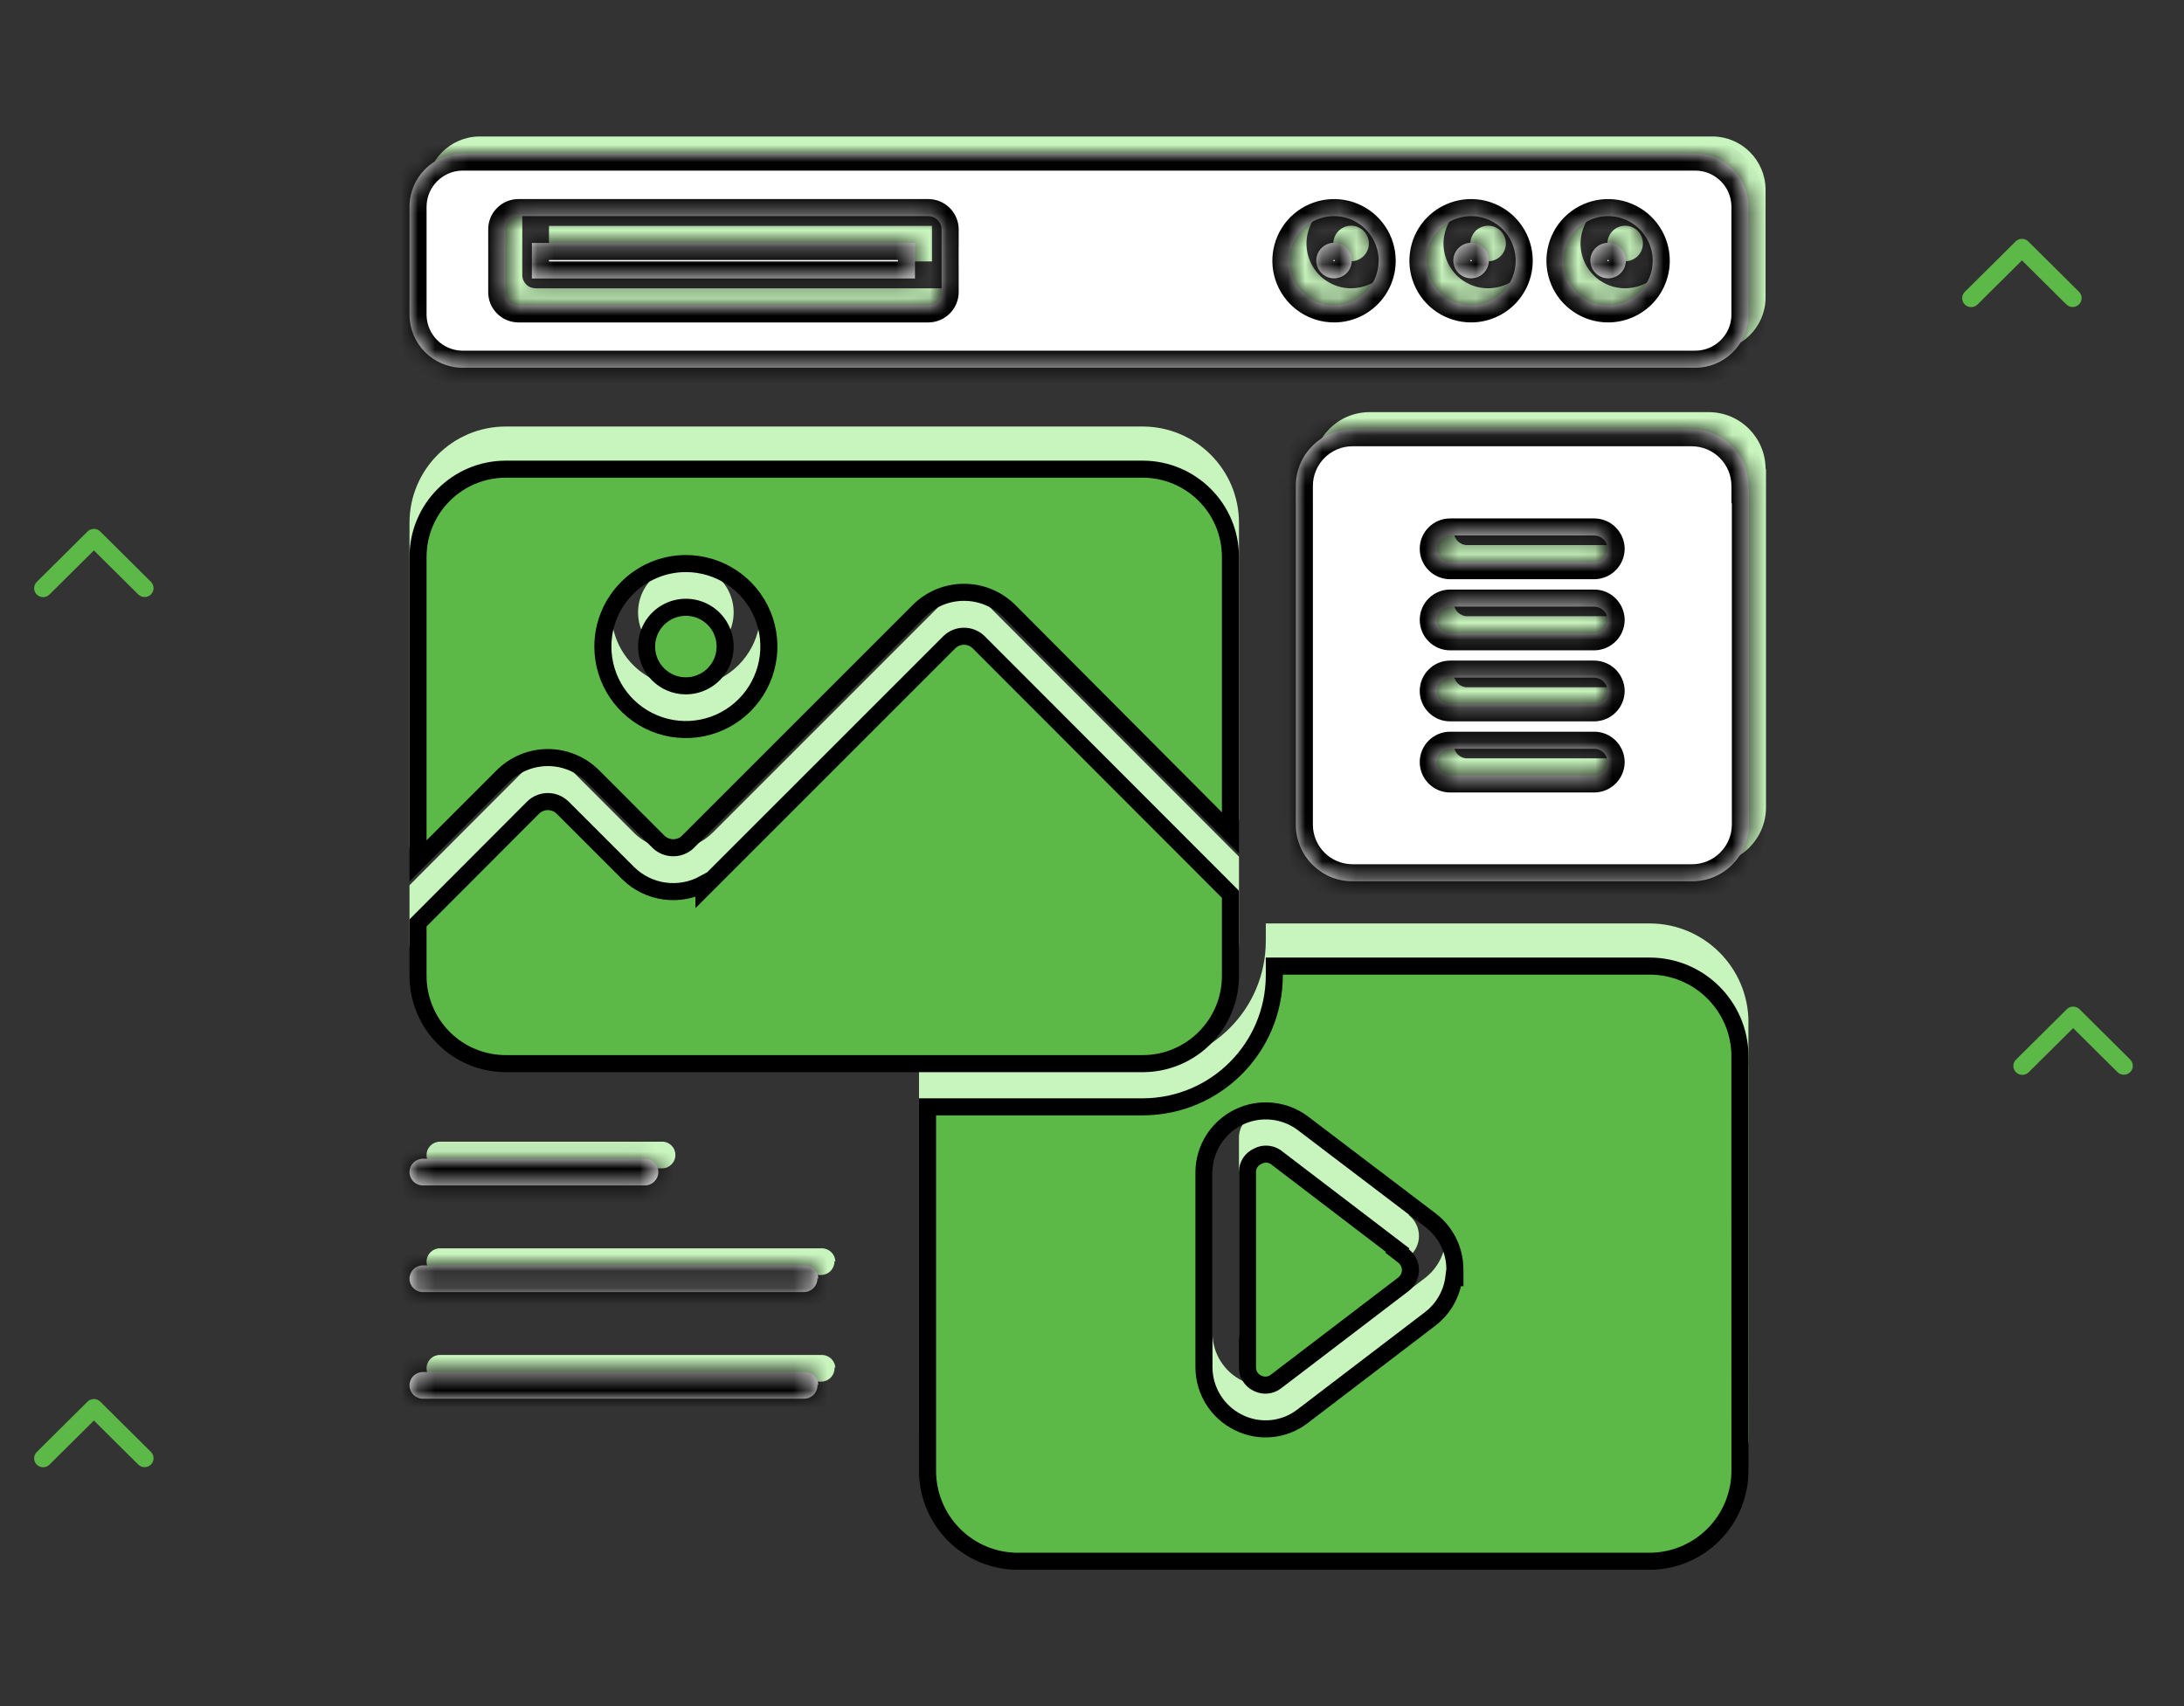
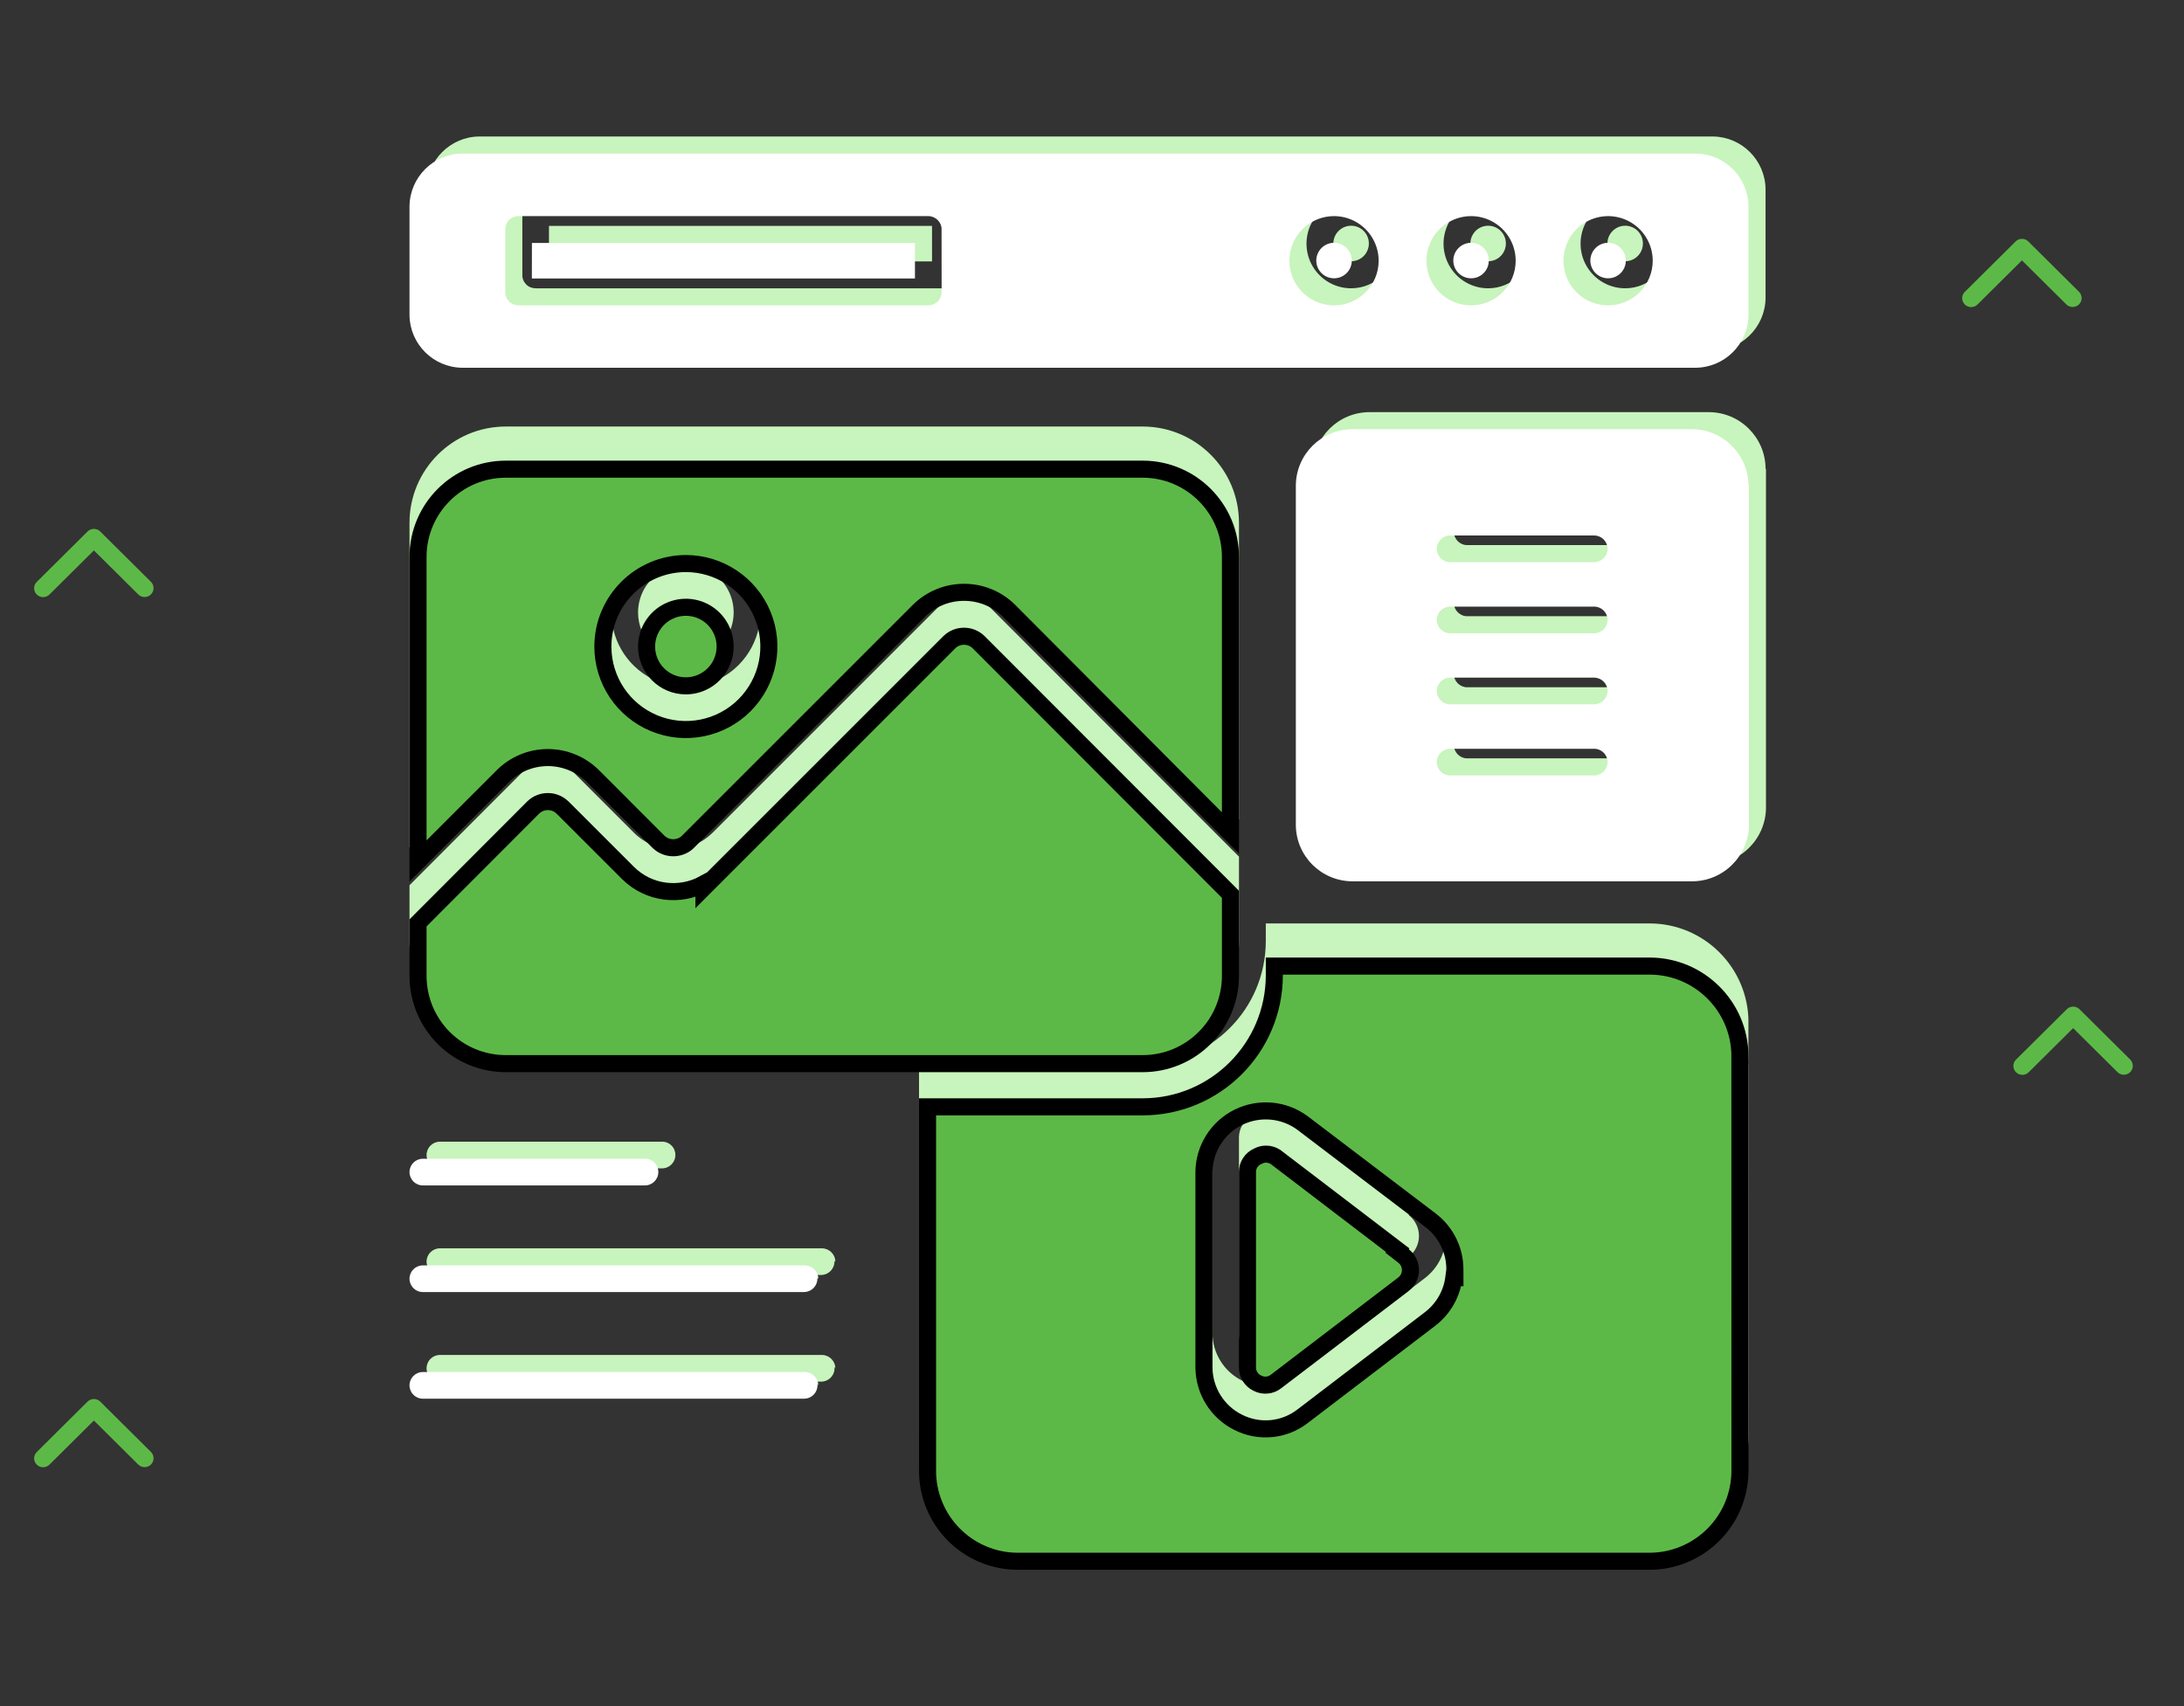
<svg xmlns="http://www.w3.org/2000/svg" width="128" height="100" viewBox="0 0 128 100" fill="none">
  <rect x="0" y="0" width="128" height="100" fill="#333333" stroke="none" />
  <path d="M2.154 85.847C2.253 85.945 2.387 86 2.526 86C2.666 86 2.8 85.945 2.898 85.847L5.503 83.261L8.108 85.847C8.207 85.942 8.34 85.995 8.478 85.994C8.616 85.993 8.748 85.938 8.846 85.841C8.943 85.744 8.999 85.613 9 85.476C9.001 85.339 8.948 85.207 8.852 85.108L5.875 82.153C5.777 82.055 5.643 82 5.503 82C5.364 82 5.23 82.055 5.131 82.153L2.154 85.108C2.055 85.206 2 85.339 2 85.478C2 85.616 2.055 85.749 2.154 85.847Z" fill="#5DB947" />
  <path d="M115.154 17.847C115.253 17.945 115.387 18 115.526 18C115.666 18 115.8 17.945 115.898 17.847L118.503 15.261L121.108 17.847C121.207 17.942 121.34 17.995 121.478 17.994C121.616 17.992 121.748 17.938 121.846 17.841C121.943 17.744 121.999 17.613 122 17.476C122.001 17.339 121.948 17.207 121.852 17.108L118.875 14.153C118.777 14.055 118.643 14 118.503 14C118.364 14 118.23 14.055 118.131 14.153L115.154 17.108C115.055 17.206 115 17.339 115 17.478C115 17.616 115.055 17.749 115.154 17.847Z" fill="#5DB947" />
  <path d="M118.154 62.847C118.253 62.945 118.387 63 118.526 63C118.666 63 118.8 62.945 118.898 62.847L121.503 60.261L124.108 62.847C124.207 62.942 124.34 62.995 124.478 62.994C124.616 62.992 124.748 62.938 124.846 62.841C124.943 62.744 124.999 62.613 125 62.476C125.001 62.339 124.948 62.207 124.852 62.108L121.875 59.153C121.777 59.055 121.643 59 121.503 59C121.364 59 121.23 59.055 121.131 59.153L118.154 62.108C118.055 62.206 118 62.339 118 62.478C118 62.616 118.055 62.749 118.154 62.847Z" fill="#5DB947" />
  <path d="M2.154 34.847C2.253 34.945 2.387 35 2.526 35C2.666 35 2.8 34.945 2.898 34.847L5.503 32.261L8.108 34.847C8.207 34.942 8.34 34.995 8.478 34.994C8.616 34.992 8.748 34.938 8.846 34.841C8.943 34.744 8.999 34.613 9 34.476C9.001 34.339 8.948 34.207 8.852 34.108L5.875 31.153C5.777 31.055 5.643 31 5.503 31C5.364 31 5.23 31.055 5.131 31.153L2.154 34.108C2.055 34.206 2 34.339 2 34.478C2 34.616 2.055 34.749 2.154 34.847Z" fill="#5DB947" />
  <path d="M103.501 27.48V47.355C103.481 49.191 101.981 50.668 100.145 50.656H80.27C78.434 50.656 76.946 49.168 76.946 47.336V27.481C76.946 25.645 78.434 24.157 80.27 24.157H100.145C101.981 24.157 103.473 25.645 103.477 27.481L103.501 27.48ZM95.219 43.668C95.212 43.239 94.868 42.891 94.438 42.887H85.989C85.559 42.887 85.208 43.239 85.208 43.668C85.208 44.098 85.559 44.45 85.989 44.45H94.446C94.872 44.438 95.212 44.094 95.219 43.668ZM95.219 39.5C95.212 39.071 94.868 38.727 94.438 38.719H85.989C85.559 38.719 85.208 39.071 85.208 39.5C85.208 39.934 85.559 40.282 85.989 40.282H94.446C94.872 40.27 95.212 39.926 95.219 39.5ZM95.219 35.336C95.212 34.907 94.868 34.559 94.438 34.555H85.989C85.559 34.555 85.208 34.903 85.208 35.336C85.208 35.766 85.559 36.118 85.989 36.118H94.446C94.872 36.106 95.212 35.762 95.219 35.336ZM95.219 31.168C95.212 30.739 94.868 30.391 94.438 30.387H85.989C85.559 30.387 85.208 30.739 85.208 31.168C85.208 31.598 85.559 31.95 85.989 31.95H94.446C94.872 31.938 95.212 31.594 95.219 31.168ZM39.583 67.699C39.586 67.492 39.504 67.289 39.356 67.145C39.211 66.996 39.008 66.914 38.801 66.918H25.781C25.348 66.918 25 67.27 25 67.699C25 68.129 25.348 68.481 25.781 68.481H38.801C39.231 68.481 39.583 68.129 39.583 67.699ZM48.958 73.949C48.954 73.52 48.606 73.172 48.176 73.168H25.781C25.348 73.168 25 73.52 25 73.949C25 74.379 25.348 74.731 25.781 74.731H48.125C48.336 74.727 48.539 74.641 48.688 74.485C48.836 74.328 48.914 74.121 48.907 73.906L48.958 73.949ZM48.958 80.199C48.954 79.77 48.606 79.422 48.176 79.418H25.781C25.348 79.418 25 79.77 25 80.199C25 80.629 25.348 80.981 25.781 80.981H48.125C48.348 80.981 48.559 80.887 48.707 80.723C48.856 80.559 48.93 80.336 48.907 80.117L48.958 80.199ZM79.188 13.23C78.766 13.23 78.387 13.484 78.223 13.875C78.062 14.262 78.152 14.711 78.449 15.008C78.746 15.305 79.195 15.395 79.586 15.234C79.973 15.074 80.227 14.695 80.227 14.273C80.227 13.996 80.117 13.73 79.922 13.535C79.727 13.34 79.461 13.23 79.188 13.23ZM95.249 13.23C94.828 13.23 94.449 13.484 94.285 13.875C94.124 14.262 94.214 14.711 94.511 15.008C94.808 15.305 95.257 15.395 95.648 15.234C96.035 15.074 96.288 14.695 96.288 14.273C96.288 13.996 96.179 13.73 95.984 13.535C95.788 13.34 95.523 13.23 95.249 13.23ZM87.218 13.23C86.796 13.23 86.418 13.484 86.254 13.875C86.093 14.262 86.183 14.711 86.48 15.008C86.777 15.305 87.226 15.395 87.617 15.234C88.003 15.074 88.257 14.695 88.257 14.273C88.257 13.996 88.148 13.73 87.953 13.535C87.757 13.34 87.492 13.23 87.218 13.23ZM103.476 11.074V17.492C103.445 19.191 102.054 20.555 100.351 20.555H28.07C26.391 20.527 25.031 19.172 25 17.492V11.074C25.027 9.391 26.387 8.027 28.07 8H100.406C102.09 8.027 103.449 9.391 103.476 11.074ZM56.183 12.449H56.187C56.187 12.02 55.836 11.668 55.406 11.668H31.394C31.187 11.664 30.984 11.746 30.839 11.895C30.691 12.039 30.609 12.242 30.613 12.449V16.117C30.609 16.324 30.691 16.523 30.839 16.672C30.984 16.82 31.187 16.898 31.394 16.898H55.406C55.836 16.898 56.187 16.547 56.187 16.117L56.183 12.449ZM81.8 14.281C81.8 13.226 81.163 12.273 80.187 11.867C79.21 11.461 78.085 11.687 77.335 12.434C76.589 13.18 76.367 14.305 76.769 15.281C77.175 16.262 78.128 16.898 79.187 16.898C80.628 16.898 81.8 15.726 81.8 14.281ZM89.831 14.281C89.831 13.226 89.195 12.273 88.218 11.867C87.242 11.461 86.117 11.687 85.367 12.434C84.62 13.18 84.398 14.305 84.8 15.281C85.206 16.262 86.159 16.898 87.218 16.898C87.909 16.898 88.574 16.621 89.066 16.133C89.554 15.641 89.831 14.977 89.831 14.281ZM97.863 14.281C97.863 13.226 97.226 12.273 96.249 11.867C95.273 11.461 94.148 11.687 93.398 12.434C92.652 13.18 92.429 14.305 92.831 15.281C93.237 16.262 94.191 16.898 95.249 16.898C95.941 16.898 96.605 16.621 97.097 16.133C97.585 15.641 97.863 14.977 97.863 14.281ZM32.171 15.324H54.624V13.242H32.175L32.171 15.324Z" fill="#C8F4BD" />
  <path d="M37.395 35.898C37.395 34.765 38.078 33.742 39.125 33.308C40.172 32.874 41.375 33.113 42.18 33.913C42.98 34.718 43.219 35.921 42.785 36.968C42.352 38.015 41.328 38.699 40.195 38.699C38.648 38.699 37.395 37.445 37.395 35.898ZM57.696 35.273C57.024 34.632 55.973 34.632 55.301 35.273L41.758 48.816V48.812C40.485 50.077 38.43 50.077 37.156 48.812L33.301 44.956V44.96C32.633 44.324 31.582 44.324 30.914 44.96L24 51.886V55.167C23.992 56.671 24.582 58.112 25.641 59.179C26.699 60.245 28.141 60.843 29.645 60.843H66.989C68.489 60.839 69.922 60.237 70.977 59.171C72.035 58.109 72.621 56.667 72.614 55.167V50.21L57.696 35.273ZM24 49.668V30.637C24.004 27.523 26.532 25 29.645 25H66.989C70.094 25.012 72.61 27.531 72.614 30.637V48.032L58.802 34.169C57.529 32.899 55.47 32.899 54.197 34.169L40.654 47.712H40.657C39.986 48.348 38.931 48.348 38.259 47.712L34.404 43.856H34.407C33.798 43.247 32.97 42.903 32.111 42.903C31.247 42.903 30.419 43.247 29.814 43.856L24 49.668ZM35.833 35.898C35.833 37.663 36.895 39.253 38.528 39.929C40.157 40.605 42.036 40.23 43.282 38.984C44.532 37.734 44.907 35.859 44.231 34.226C43.555 32.597 41.961 31.53 40.196 31.53C37.789 31.538 35.836 33.487 35.833 35.898ZM102.471 59.886L102.475 84.156C102.487 85.703 101.882 87.191 100.792 88.289C99.702 89.39 98.222 90.008 96.675 90.011H59.644C58.101 90.008 56.62 89.386 55.534 88.285C54.452 87.187 53.847 85.703 53.862 84.156V62.375H66.987C70.96 62.363 74.179 59.145 74.186 55.168V54.125H96.674C99.87 54.125 102.464 56.711 102.475 59.906L102.471 59.886ZM84.764 72.386H84.768C84.764 71.421 84.311 70.515 83.55 69.929L76.05 64.23C75.108 63.531 73.854 63.417 72.803 63.933C71.753 64.452 71.077 65.515 71.061 66.687V78.148C71.069 79.324 71.737 80.394 72.788 80.917C73.843 81.456 75.116 81.335 76.05 80.605L83.518 74.906C84.3 74.304 84.753 73.37 84.737 72.386L84.764 72.386ZM82.597 71.167L75.128 65.468H75.132C74.87 65.261 74.542 65.148 74.206 65.148C73.968 65.144 73.729 65.202 73.518 65.312C72.968 65.55 72.612 66.089 72.612 66.687V78.148C72.608 78.734 72.944 79.269 73.475 79.523C73.999 79.788 74.632 79.73 75.093 79.367L82.561 73.667C82.94 73.374 83.163 72.921 83.163 72.445C83.163 71.964 82.94 71.511 82.561 71.218L82.597 71.167Z" fill="#C8F4BD" />
  <path d="M32.956 47.322L33.035 47.398L36.803 51.165L36.804 51.166C38.013 52.368 39.833 52.58 41.258 51.803V52.023L42.111 51.169L55.65 37.631C56.127 37.179 56.869 37.179 57.346 37.631L72.114 52.417L72.114 57.167L72.114 57.17C72.121 58.538 71.586 59.851 70.623 60.818L70.621 60.819C69.66 61.791 68.354 62.339 66.987 62.343H29.645C28.273 62.343 26.96 61.798 25.995 60.827C25.031 59.855 24.493 58.541 24.5 57.17V57.167V54.093L31.263 47.318C31.738 46.87 32.482 46.871 32.956 47.322ZM40.3 49.358L40.27 49.388C39.791 49.801 39.072 49.789 38.607 49.353L35.611 46.356H35.614L34.761 45.503C34.058 44.8 33.103 44.403 32.111 44.403C31.115 44.403 30.16 44.799 29.46 45.503C29.459 45.503 29.459 45.504 29.459 45.504L24.5 50.461V32.637C24.504 29.8 26.808 27.5 29.645 27.5H66.988C69.818 27.511 72.11 29.808 72.114 32.637V48.821L59.156 35.816L59.155 35.815C57.686 34.351 55.312 34.351 53.843 35.815L53.843 35.815L40.3 49.358ZM35.333 37.897V37.898C35.333 39.865 36.517 41.638 38.336 42.391C40.152 43.144 42.246 42.726 43.635 41.337C45.028 39.944 45.446 37.855 44.693 36.035L44.693 36.034C43.94 34.219 42.164 33.031 40.196 33.031L40.194 33.031C37.513 33.039 35.337 35.211 35.333 37.897ZM74.686 57.168V56.625H96.674C99.587 56.625 101.953 58.976 101.975 61.886L101.971 61.886L101.975 86.156L101.975 86.16C101.986 87.574 101.433 88.934 100.437 89.936L100.436 89.937C99.441 90.944 98.088 91.508 96.673 91.511H59.645C58.235 91.508 56.883 90.941 55.89 89.934C54.901 88.93 54.348 87.574 54.362 86.161V86.156V64.875L66.987 64.875L66.989 64.875C71.237 64.862 74.678 61.421 74.686 57.169V57.168ZM85.209 74.886H85.27L85.268 74.384C85.264 73.263 84.738 72.212 83.854 71.533L83.852 71.531L76.352 65.832L76.352 65.832L76.348 65.828C75.256 65.017 73.802 64.886 72.583 65.484L72.582 65.485C71.364 66.087 70.579 67.319 70.561 68.68L70.561 68.68V68.687L70.561 80.148L70.561 80.151C70.57 81.515 71.345 82.756 72.563 83.364C73.789 83.989 75.269 83.849 76.355 83.001C76.356 83 76.357 82.999 76.358 82.999L83.822 77.303L83.823 77.302C84.594 76.709 85.089 75.837 85.209 74.886ZM74.206 67.648C74.401 67.648 74.591 67.705 74.751 67.809L74.824 67.865L81.914 73.275L81.88 73.323L82.255 73.614C82.512 73.812 82.663 74.119 82.663 74.445C82.663 74.765 82.513 75.072 82.257 75.271C82.256 75.271 82.256 75.272 82.255 75.272L74.789 80.969L74.789 80.969L74.783 80.974C74.477 81.215 74.054 81.256 73.702 81.077L73.702 81.077L73.691 81.072C73.334 80.901 73.109 80.542 73.112 80.151V80.148V68.687C73.112 68.29 73.348 67.93 73.717 67.771L73.733 67.764L73.749 67.756C73.889 67.683 74.046 67.645 74.198 67.648L74.198 67.648H74.206ZM37.895 37.898C37.895 36.967 38.456 36.126 39.316 35.77C40.176 35.414 41.164 35.609 41.826 36.267C42.484 36.929 42.679 37.917 42.323 38.777C41.967 39.637 41.126 40.199 40.195 40.199C38.925 40.199 37.895 39.169 37.895 37.898Z" fill="#5DB947" stroke="black" />
  <mask id="path-8-inside-1_176_72" fill="white">
    <path d="M102.501 28.48V48.355C102.481 50.191 100.981 51.668 99.145 51.656H79.27C77.434 51.656 75.946 50.168 75.946 48.336V28.481C75.946 26.645 77.434 25.157 79.27 25.157H99.145C100.981 25.157 102.473 26.645 102.477 28.481L102.501 28.48ZM94.219 44.668C94.212 44.239 93.868 43.891 93.438 43.887H84.989C84.559 43.887 84.208 44.239 84.208 44.668C84.208 45.098 84.559 45.45 84.989 45.45H93.446C93.872 45.438 94.212 45.094 94.219 44.668ZM94.219 40.5C94.212 40.071 93.868 39.727 93.438 39.719H84.989C84.559 39.719 84.208 40.071 84.208 40.5C84.208 40.934 84.559 41.282 84.989 41.282H93.446C93.872 41.27 94.212 40.926 94.219 40.5ZM94.219 36.336C94.212 35.907 93.868 35.559 93.438 35.555H84.989C84.559 35.555 84.208 35.903 84.208 36.336C84.208 36.766 84.559 37.118 84.989 37.118H93.446C93.872 37.106 94.212 36.762 94.219 36.336ZM94.219 32.168C94.212 31.739 93.868 31.391 93.438 31.387H84.989C84.559 31.387 84.208 31.739 84.208 32.168C84.208 32.598 84.559 32.95 84.989 32.95H93.446C93.872 32.938 94.212 32.594 94.219 32.168ZM38.583 68.699C38.586 68.492 38.504 68.289 38.356 68.145C38.211 67.996 38.008 67.914 37.801 67.918H24.781C24.348 67.918 24 68.27 24 68.699C24 69.129 24.348 69.481 24.781 69.481H37.801C38.231 69.481 38.583 69.129 38.583 68.699ZM47.958 74.949C47.954 74.52 47.606 74.172 47.176 74.168H24.781C24.348 74.168 24 74.52 24 74.949C24 75.379 24.348 75.731 24.781 75.731H47.125C47.336 75.727 47.539 75.641 47.688 75.485C47.836 75.328 47.914 75.121 47.907 74.906L47.958 74.949ZM47.958 81.199C47.954 80.77 47.606 80.422 47.176 80.418H24.781C24.348 80.418 24 80.77 24 81.199C24 81.629 24.348 81.981 24.781 81.981H47.125C47.348 81.981 47.559 81.887 47.707 81.723C47.856 81.559 47.93 81.336 47.907 81.117L47.958 81.199ZM78.188 14.23C77.766 14.23 77.387 14.484 77.223 14.875C77.062 15.262 77.152 15.711 77.449 16.008C77.746 16.305 78.195 16.395 78.586 16.234C78.973 16.074 79.227 15.695 79.227 15.273C79.227 14.996 79.117 14.73 78.922 14.535C78.727 14.34 78.461 14.23 78.188 14.23ZM94.249 14.23C93.828 14.23 93.449 14.484 93.285 14.875C93.124 15.262 93.214 15.711 93.511 16.008C93.808 16.305 94.257 16.395 94.648 16.234C95.035 16.074 95.288 15.695 95.288 15.273C95.288 14.996 95.179 14.73 94.984 14.535C94.788 14.34 94.523 14.23 94.249 14.23ZM86.218 14.23C85.796 14.23 85.418 14.484 85.254 14.875C85.093 15.262 85.183 15.711 85.48 16.008C85.777 16.305 86.226 16.395 86.617 16.234C87.003 16.074 87.257 15.695 87.257 15.273C87.257 14.996 87.148 14.73 86.953 14.535C86.757 14.34 86.492 14.23 86.218 14.23ZM102.476 12.074V18.492C102.445 20.191 101.054 21.555 99.351 21.555H27.07C25.391 21.527 24.031 20.172 24 18.492V12.074C24.027 10.391 25.387 9.027 27.07 9H99.406C101.09 9.027 102.449 10.391 102.476 12.074ZM55.183 13.449H55.187C55.187 13.02 54.836 12.668 54.406 12.668H30.394C30.187 12.664 29.984 12.746 29.839 12.895C29.691 13.039 29.609 13.242 29.613 13.449V17.117C29.609 17.324 29.691 17.523 29.839 17.672C29.984 17.82 30.187 17.898 30.394 17.898H54.406C54.836 17.898 55.187 17.547 55.187 17.117L55.183 13.449ZM80.8 15.281C80.8 14.226 80.163 13.273 79.187 12.867C78.21 12.461 77.085 12.687 76.335 13.434C75.589 14.18 75.367 15.305 75.769 16.281C76.175 17.262 77.128 17.898 78.187 17.898C79.628 17.898 80.8 16.727 80.8 15.281ZM88.831 15.281C88.831 14.226 88.195 13.273 87.218 12.867C86.242 12.461 85.117 12.687 84.367 13.434C83.62 14.18 83.398 15.305 83.8 16.281C84.206 17.262 85.159 17.898 86.218 17.898C86.909 17.898 87.574 17.621 88.066 17.133C88.554 16.641 88.831 15.977 88.831 15.281ZM96.863 15.281C96.863 14.226 96.226 13.273 95.249 12.867C94.273 12.461 93.148 12.687 92.398 13.434C91.652 14.18 91.429 15.305 91.831 16.281C92.237 17.262 93.191 17.898 94.249 17.898C94.941 17.898 95.605 17.621 96.097 17.133C96.585 16.641 96.863 15.977 96.863 15.281ZM31.171 16.324H53.624V14.242H31.175L31.171 16.324Z" />
  </mask>
  <path d="M102.501 28.48V48.355C102.481 50.191 100.981 51.668 99.145 51.656H79.27C77.434 51.656 75.946 50.168 75.946 48.336V28.481C75.946 26.645 77.434 25.157 79.27 25.157H99.145C100.981 25.157 102.473 26.645 102.477 28.481L102.501 28.48ZM94.219 44.668C94.212 44.239 93.868 43.891 93.438 43.887H84.989C84.559 43.887 84.208 44.239 84.208 44.668C84.208 45.098 84.559 45.45 84.989 45.45H93.446C93.872 45.438 94.212 45.094 94.219 44.668ZM94.219 40.5C94.212 40.071 93.868 39.727 93.438 39.719H84.989C84.559 39.719 84.208 40.071 84.208 40.5C84.208 40.934 84.559 41.282 84.989 41.282H93.446C93.872 41.27 94.212 40.926 94.219 40.5ZM94.219 36.336C94.212 35.907 93.868 35.559 93.438 35.555H84.989C84.559 35.555 84.208 35.903 84.208 36.336C84.208 36.766 84.559 37.118 84.989 37.118H93.446C93.872 37.106 94.212 36.762 94.219 36.336ZM94.219 32.168C94.212 31.739 93.868 31.391 93.438 31.387H84.989C84.559 31.387 84.208 31.739 84.208 32.168C84.208 32.598 84.559 32.95 84.989 32.95H93.446C93.872 32.938 94.212 32.594 94.219 32.168ZM38.583 68.699C38.586 68.492 38.504 68.289 38.356 68.145C38.211 67.996 38.008 67.914 37.801 67.918H24.781C24.348 67.918 24 68.27 24 68.699C24 69.129 24.348 69.481 24.781 69.481H37.801C38.231 69.481 38.583 69.129 38.583 68.699ZM47.958 74.949C47.954 74.52 47.606 74.172 47.176 74.168H24.781C24.348 74.168 24 74.52 24 74.949C24 75.379 24.348 75.731 24.781 75.731H47.125C47.336 75.727 47.539 75.641 47.688 75.485C47.836 75.328 47.914 75.121 47.907 74.906L47.958 74.949ZM47.958 81.199C47.954 80.77 47.606 80.422 47.176 80.418H24.781C24.348 80.418 24 80.77 24 81.199C24 81.629 24.348 81.981 24.781 81.981H47.125C47.348 81.981 47.559 81.887 47.707 81.723C47.856 81.559 47.93 81.336 47.907 81.117L47.958 81.199ZM78.188 14.23C77.766 14.23 77.387 14.484 77.223 14.875C77.062 15.262 77.152 15.711 77.449 16.008C77.746 16.305 78.195 16.395 78.586 16.234C78.973 16.074 79.227 15.695 79.227 15.273C79.227 14.996 79.117 14.73 78.922 14.535C78.727 14.34 78.461 14.23 78.188 14.23ZM94.249 14.23C93.828 14.23 93.449 14.484 93.285 14.875C93.124 15.262 93.214 15.711 93.511 16.008C93.808 16.305 94.257 16.395 94.648 16.234C95.035 16.074 95.288 15.695 95.288 15.273C95.288 14.996 95.179 14.73 94.984 14.535C94.788 14.34 94.523 14.23 94.249 14.23ZM86.218 14.23C85.796 14.23 85.418 14.484 85.254 14.875C85.093 15.262 85.183 15.711 85.48 16.008C85.777 16.305 86.226 16.395 86.617 16.234C87.003 16.074 87.257 15.695 87.257 15.273C87.257 14.996 87.148 14.73 86.953 14.535C86.757 14.34 86.492 14.23 86.218 14.23ZM102.476 12.074V18.492C102.445 20.191 101.054 21.555 99.351 21.555H27.07C25.391 21.527 24.031 20.172 24 18.492V12.074C24.027 10.391 25.387 9.027 27.07 9H99.406C101.09 9.027 102.449 10.391 102.476 12.074ZM55.183 13.449H55.187C55.187 13.02 54.836 12.668 54.406 12.668H30.394C30.187 12.664 29.984 12.746 29.839 12.895C29.691 13.039 29.609 13.242 29.613 13.449V17.117C29.609 17.324 29.691 17.523 29.839 17.672C29.984 17.82 30.187 17.898 30.394 17.898H54.406C54.836 17.898 55.187 17.547 55.187 17.117L55.183 13.449ZM80.8 15.281C80.8 14.226 80.163 13.273 79.187 12.867C78.21 12.461 77.085 12.687 76.335 13.434C75.589 14.18 75.367 15.305 75.769 16.281C76.175 17.262 77.128 17.898 78.187 17.898C79.628 17.898 80.8 16.727 80.8 15.281ZM88.831 15.281C88.831 14.226 88.195 13.273 87.218 12.867C86.242 12.461 85.117 12.687 84.367 13.434C83.62 14.18 83.398 15.305 83.8 16.281C84.206 17.262 85.159 17.898 86.218 17.898C86.909 17.898 87.574 17.621 88.066 17.133C88.554 16.641 88.831 15.977 88.831 15.281ZM96.863 15.281C96.863 14.226 96.226 13.273 95.249 12.867C94.273 12.461 93.148 12.687 92.398 13.434C91.652 14.18 91.429 15.305 91.831 16.281C92.237 17.262 93.191 17.898 94.249 17.898C94.941 17.898 95.605 17.621 96.097 17.133C96.585 16.641 96.863 15.977 96.863 15.281ZM31.171 16.324H53.624V14.242H31.175L31.171 16.324Z" fill="white" />
-   <path d="M93.719 36.332V36.336H94.719V36.332H93.719ZM93.719 32.164V32.168H94.719V32.164H93.719ZM80.796 15.781H80.8V14.781H80.796V15.781ZM88.828 15.781H88.831V14.781H88.828V15.781ZM96.859 15.781H96.863V14.781H96.859V15.781ZM102.501 28.48H103.501V27.459L102.479 27.481L102.501 28.48ZM102.501 48.355L103.501 48.366V48.355H102.501ZM99.145 51.656L99.152 50.656H99.145V51.656ZM102.477 28.481L101.477 28.483L101.479 29.502L102.498 29.481L102.477 28.481ZM94.219 44.668L95.219 44.687L95.22 44.669L95.219 44.65L94.219 44.668ZM93.438 43.887L93.447 42.887H93.438V43.887ZM93.446 45.45V46.45H93.46L93.474 46.449L93.446 45.45ZM94.219 40.5L95.219 40.519L95.22 40.501L95.219 40.482L94.219 40.5ZM93.438 39.719L93.456 38.719L93.447 38.719H93.438V39.719ZM93.446 41.282V42.282H93.46L93.474 42.281L93.446 41.282ZM94.219 36.336L95.219 36.355L95.22 36.336L95.219 36.318L94.219 36.336ZM93.438 35.555L93.447 34.555H93.438V35.555ZM93.446 37.118V38.118H93.46L93.474 38.117L93.446 37.118ZM94.219 32.168L95.219 32.187L95.22 32.168L95.219 32.15L94.219 32.168ZM93.438 31.387L93.447 30.387H93.438V31.387ZM93.446 32.95V33.95H93.46L93.474 33.949L93.446 32.95ZM38.583 68.699L37.583 68.68L37.583 68.69V68.699H38.583ZM38.356 68.145L37.639 68.842L37.649 68.852L37.658 68.861L38.356 68.145ZM37.801 67.918V68.918H37.811L37.82 68.918L37.801 67.918ZM47.958 74.949L47.313 75.714L48.977 77.116L48.958 74.94L47.958 74.949ZM47.176 74.168L47.185 73.168H47.176V74.168ZM47.125 75.731V76.731H47.135L47.144 76.731L47.125 75.731ZM47.688 75.485L48.413 76.173L48.413 76.173L47.688 75.485ZM47.907 74.906L48.551 74.142L46.825 72.688L46.907 74.943L47.907 74.906ZM47.958 81.199L47.108 81.727L48.99 84.754L48.958 81.19L47.958 81.199ZM47.176 80.418L47.185 79.418H47.176V80.418ZM47.907 81.117L48.756 80.589L46.912 81.224L47.907 81.117ZM77.223 14.875L76.301 14.488L76.299 14.492L77.223 14.875ZM77.449 16.008L78.156 15.301L78.156 15.301L77.449 16.008ZM78.586 16.234L78.965 17.16L78.969 17.158L78.586 16.234ZM93.285 14.875L92.363 14.488L92.361 14.492L93.285 14.875ZM93.511 16.008L94.218 15.301L94.218 15.301L93.511 16.008ZM94.648 16.234L95.027 17.16L95.031 17.158L94.648 16.234ZM85.254 14.875L84.332 14.488L84.33 14.492L85.254 14.875ZM85.48 16.008L86.187 15.301L86.187 15.301L85.48 16.008ZM86.617 16.234L86.996 17.16L86.999 17.158L86.617 16.234ZM102.476 12.074H103.476V12.066L103.476 12.058L102.476 12.074ZM102.476 18.492L103.476 18.511L103.476 18.501V18.492H102.476ZM27.07 21.555L27.054 22.555L27.062 22.555H27.07V21.555ZM24 18.492H23V18.502L23 18.511L24 18.492ZM24 12.074L23 12.058L23 12.066V12.074H24ZM27.07 9V8H27.062L27.054 8L27.07 9ZM99.406 9L99.422 8L99.414 8H99.406V9ZM55.183 13.449V12.449H54.182L54.183 13.45L55.183 13.449ZM55.187 13.449V14.449H56.187V13.449H55.187ZM30.394 12.668L30.375 13.668L30.384 13.668H30.394V12.668ZM29.839 12.895L30.537 13.611L30.546 13.602L30.556 13.592L29.839 12.895ZM29.613 13.449H30.613V13.44L30.613 13.43L29.613 13.449ZM29.613 17.117L30.613 17.136L30.613 17.127V17.117H29.613ZM29.839 17.672L30.556 16.974L30.546 16.965L29.839 17.672ZM55.187 17.117H56.187V17.116L55.187 17.117ZM79.187 12.867L79.571 11.944L79.571 11.944L79.187 12.867ZM76.335 13.434L75.63 12.725L75.628 12.726L76.335 13.434ZM75.769 16.281L74.844 16.662L74.845 16.664L75.769 16.281ZM87.218 12.867L87.602 11.944L87.602 11.944L87.218 12.867ZM84.367 13.434L83.661 12.725L83.659 12.726L84.367 13.434ZM83.8 16.281L82.876 16.662L82.876 16.664L83.8 16.281ZM88.066 17.133L88.77 17.843L88.776 17.837L88.066 17.133ZM95.249 12.867L95.633 11.944L95.633 11.944L95.249 12.867ZM92.398 13.434L91.692 12.725L91.691 12.726L92.398 13.434ZM91.831 16.281L90.907 16.662L90.907 16.664L91.831 16.281ZM96.097 17.133L96.801 17.843L96.807 17.837L96.097 17.133ZM31.171 16.324L30.171 16.322L30.169 17.324H31.171V16.324ZM53.624 16.324V17.324H54.624V16.324H53.624ZM53.624 14.242H54.624V13.242H53.624V14.242ZM31.175 14.242V13.242H30.177L30.175 14.24L31.175 14.242ZM101.501 28.48V48.355H103.501V28.48H101.501ZM101.501 48.345C101.487 49.631 100.436 50.664 99.152 50.656L99.139 52.656C101.526 52.671 103.475 50.752 103.501 48.366L101.501 48.345ZM99.145 50.656H79.27V52.656H99.145V50.656ZM79.27 50.656C77.986 50.656 76.946 49.615 76.946 48.336H74.946C74.946 50.721 76.883 52.656 79.27 52.656V50.656ZM76.946 48.336V28.481H74.946V48.336H76.946ZM76.946 28.481C76.946 27.197 77.987 26.157 79.27 26.157V24.157C76.882 24.157 74.946 26.093 74.946 28.481H76.946ZM79.27 26.157H99.145V24.157H79.27V26.157ZM99.145 26.157C100.43 26.157 101.474 27.199 101.477 28.483L103.477 28.479C103.472 26.091 101.532 24.157 99.145 24.157V26.157ZM102.498 29.481L102.522 29.48L102.479 27.481L102.456 27.481L102.498 29.481ZM95.219 44.65C95.202 43.691 94.43 42.896 93.447 42.887L93.429 44.887C93.306 44.886 93.222 44.787 93.22 44.687L95.219 44.65ZM93.438 42.887H84.989V44.887H93.438V42.887ZM84.989 42.887C84.007 42.887 83.208 43.686 83.208 44.668H85.208C85.208 44.791 85.112 44.887 84.989 44.887V42.887ZM83.208 44.668C83.208 45.65 84.007 46.45 84.989 46.45V44.45C85.112 44.45 85.208 44.546 85.208 44.668H83.208ZM84.989 46.45H93.446V44.45H84.989V46.45ZM93.474 46.449C94.435 46.423 95.202 45.646 95.219 44.687L93.22 44.65C93.222 44.543 93.309 44.453 93.418 44.45L93.474 46.449ZM95.219 40.482C95.202 39.514 94.424 38.737 93.456 38.719L93.42 40.719C93.312 40.717 93.222 40.627 93.22 40.519L95.219 40.482ZM93.438 38.719H84.989V40.719H93.438V38.719ZM84.989 38.719C84.007 38.719 83.208 39.518 83.208 40.5H85.208C85.208 40.623 85.112 40.719 84.989 40.719V38.719ZM83.208 40.5C83.208 41.489 84.01 42.282 84.989 42.282V40.282C85.108 40.282 85.208 40.379 85.208 40.5H83.208ZM84.989 42.282H93.446V40.282H84.989V42.282ZM93.474 42.281C94.435 42.255 95.202 41.478 95.219 40.519L93.22 40.482C93.222 40.375 93.309 40.285 93.418 40.282L93.474 42.281ZM95.219 36.318C95.202 35.359 94.43 34.564 93.447 34.555L93.429 36.555C93.306 36.554 93.222 36.455 93.22 36.355L95.219 36.318ZM93.438 34.555H84.989V36.555H93.438V34.555ZM84.989 34.555C84.01 34.555 83.208 35.347 83.208 36.336H85.208C85.208 36.458 85.108 36.555 84.989 36.555V34.555ZM83.208 36.336C83.208 37.318 84.007 38.118 84.989 38.118V36.118C85.112 36.118 85.208 36.214 85.208 36.336H83.208ZM84.989 38.118H93.446V36.118H84.989V38.118ZM93.474 38.117C94.435 38.091 95.202 37.314 95.219 36.355L93.22 36.318C93.222 36.211 93.309 36.121 93.418 36.118L93.474 38.117ZM95.219 32.15C95.202 31.191 94.43 30.396 93.447 30.387L93.429 32.387C93.306 32.386 93.222 32.287 93.22 32.187L95.219 32.15ZM93.438 30.387H84.989V32.387H93.438V30.387ZM84.989 30.387C84.007 30.387 83.208 31.186 83.208 32.168H85.208C85.208 32.291 85.112 32.387 84.989 32.387V30.387ZM83.208 32.168C83.208 33.15 84.007 33.95 84.989 33.95V31.95C85.112 31.95 85.208 32.046 85.208 32.168H83.208ZM84.989 33.95H93.446V31.95H84.989V33.95ZM93.474 33.949C94.435 33.923 95.202 33.146 95.219 32.187L93.22 32.15C93.222 32.043 93.309 31.953 93.418 31.95L93.474 33.949ZM39.582 68.718C39.591 68.24 39.403 67.769 39.054 67.428L37.658 68.861C37.605 68.81 37.581 68.745 37.583 68.68L39.582 68.718ZM39.072 67.447C38.732 67.097 38.261 66.909 37.782 66.918L37.82 68.918C37.755 68.919 37.691 68.895 37.639 68.842L39.072 67.447ZM37.801 66.918H24.781V68.918H37.801V66.918ZM24.781 66.918C23.792 66.918 23 67.721 23 68.699H25C25 68.819 24.903 68.918 24.781 68.918V66.918ZM23 68.699C23 69.678 23.792 70.481 24.781 70.481V68.481C24.903 68.481 25 68.58 25 68.699H23ZM24.781 70.481H37.801V68.481H24.781V70.481ZM37.801 70.481C38.783 70.481 39.583 69.681 39.583 68.699H37.583C37.583 68.577 37.679 68.481 37.801 68.481V70.481ZM48.958 74.94C48.949 73.965 48.16 73.177 47.185 73.168L47.167 75.168C47.052 75.167 46.959 75.074 46.958 74.959L48.958 74.94ZM47.176 73.168H24.781V75.168H47.176V73.168ZM24.781 73.168C23.792 73.168 23 73.971 23 74.949H25C25 75.069 24.903 75.168 24.781 75.168V73.168ZM23 74.949C23 75.928 23.792 76.731 24.781 76.731V74.731C24.903 74.731 25 74.83 25 74.949H23ZM24.781 76.731H47.125V74.731H24.781V76.731ZM47.144 76.731C47.614 76.722 48.074 76.529 48.413 76.173L46.963 74.796C47.004 74.752 47.058 74.732 47.107 74.731L47.144 76.731ZM48.413 76.173C48.747 75.822 48.923 75.353 48.906 74.87L46.907 74.943C46.905 74.889 46.926 74.835 46.963 74.796L48.413 76.173ZM47.262 75.671L47.313 75.714L48.602 74.185L48.551 74.142L47.262 75.671ZM48.958 81.19C48.949 80.215 48.16 79.427 47.185 79.418L47.167 81.418C47.052 81.417 46.959 81.324 46.958 81.209L48.958 81.19ZM47.176 79.418H24.781V81.418H47.176V79.418ZM24.781 79.418C23.792 79.418 23 80.221 23 81.199H25C25 81.319 24.903 81.418 24.781 81.418V79.418ZM23 81.199C23 82.178 23.792 82.981 24.781 82.981V80.981C24.903 80.981 25 81.08 25 81.199H23ZM24.781 82.981H47.125V80.981H24.781V82.981ZM47.125 82.981C47.63 82.981 48.11 82.768 48.449 82.394L46.966 81.052C47.007 81.006 47.066 80.981 47.125 80.981V82.981ZM48.449 82.394C48.784 82.023 48.955 81.519 48.901 81.011L46.912 81.224C46.905 81.153 46.928 81.094 46.966 81.052L48.449 82.394ZM47.057 81.645L47.108 81.727L48.807 80.671L48.756 80.589L47.057 81.645ZM78.188 13.23C77.359 13.23 76.619 13.73 76.301 14.488L78.145 15.262C78.154 15.239 78.173 15.23 78.188 15.23V13.23ZM76.299 14.492C75.983 15.254 76.16 16.133 76.742 16.715L78.156 15.301C78.151 15.296 78.147 15.288 78.145 15.279C78.143 15.269 78.145 15.262 78.147 15.258L76.299 14.492ZM76.742 16.715C77.325 17.298 78.204 17.472 78.965 17.16L78.207 15.309C78.198 15.313 78.188 15.314 78.178 15.312C78.168 15.31 78.161 15.306 78.156 15.301L76.742 16.715ZM78.969 17.158C79.73 16.843 80.227 16.099 80.227 15.273H78.227C78.227 15.291 78.216 15.305 78.203 15.31L78.969 17.158ZM80.227 15.273C80.227 14.733 80.013 14.212 79.629 13.828L78.215 15.242C78.221 15.248 78.227 15.259 78.227 15.273H80.227ZM79.629 13.828C79.246 13.445 78.726 13.23 78.188 13.23V15.23C78.191 15.23 78.196 15.231 78.201 15.233C78.207 15.236 78.211 15.239 78.215 15.242L79.629 13.828ZM94.249 13.23C93.421 13.23 92.681 13.73 92.363 14.488L94.207 15.262C94.216 15.239 94.235 15.23 94.249 15.23V13.23ZM92.361 14.492C92.045 15.254 92.222 16.133 92.804 16.715L94.218 15.301C94.213 15.296 94.209 15.288 94.207 15.279C94.205 15.269 94.207 15.262 94.209 15.258L92.361 14.492ZM92.804 16.715C93.387 17.298 94.266 17.472 95.027 17.16L94.269 15.309C94.26 15.313 94.25 15.314 94.24 15.312C94.23 15.31 94.223 15.306 94.218 15.301L92.804 16.715ZM95.031 17.158C95.792 16.843 96.288 16.099 96.288 15.273H94.288C94.288 15.291 94.278 15.305 94.265 15.31L95.031 17.158ZM96.288 15.273C96.288 14.733 96.075 14.212 95.691 13.828L94.277 15.242C94.283 15.248 94.288 15.259 94.288 15.273H96.288ZM95.691 13.828C95.308 13.445 94.788 13.23 94.249 13.23V15.23C94.253 15.23 94.258 15.231 94.263 15.233C94.269 15.236 94.273 15.239 94.277 15.242L95.691 13.828ZM86.218 13.23C85.389 13.23 84.65 13.73 84.332 14.488L86.175 15.262C86.185 15.239 86.204 15.23 86.218 15.23V13.23ZM84.33 14.492C84.014 15.254 84.191 16.133 84.773 16.715L86.187 15.301C86.182 15.296 86.178 15.288 86.176 15.279C86.174 15.269 86.175 15.262 86.177 15.258L84.33 14.492ZM84.773 16.715C85.356 17.298 86.234 17.472 86.996 17.16L86.237 15.309C86.228 15.313 86.219 15.314 86.209 15.312C86.199 15.31 86.192 15.306 86.187 15.301L84.773 16.715ZM86.999 17.158C87.76 16.843 88.257 16.099 88.257 15.273H86.257C86.257 15.291 86.246 15.305 86.234 15.31L86.999 17.158ZM88.257 15.273C88.257 14.733 88.044 14.212 87.66 13.828L86.246 15.242C86.252 15.248 86.257 15.259 86.257 15.273H88.257ZM87.66 13.828C87.277 13.445 86.757 13.23 86.218 13.23V15.23C86.222 15.23 86.227 15.231 86.232 15.233C86.238 15.236 86.242 15.239 86.246 15.242L87.66 13.828ZM101.476 12.074V18.492H103.476V12.074H101.476ZM101.476 18.474C101.455 19.626 100.511 20.555 99.351 20.555V22.555C101.598 22.555 103.435 20.756 103.476 18.511L101.476 18.474ZM99.351 20.555H27.07V22.555H99.351V20.555ZM27.087 20.555C25.945 20.536 25.021 19.614 25 18.474L23 18.511C23.041 20.729 24.836 22.518 27.054 22.555L27.087 20.555ZM25 18.492V12.074H23V18.492H25ZM25 12.09C25.018 10.945 25.944 10.018 27.087 10L27.054 8C24.829 8.036 23.036 9.836 23 12.058L25 12.09ZM27.07 10H99.406V8H27.07V10ZM99.39 10C100.532 10.018 101.458 10.945 101.476 12.09L103.476 12.058C103.44 9.837 101.647 8.036 99.422 8L99.39 10ZM55.183 14.449H55.187V12.449H55.183V14.449ZM56.187 13.449C56.187 12.467 55.388 11.668 54.406 11.668V13.668C54.283 13.668 54.187 13.572 54.187 13.449H56.187ZM54.406 11.668H30.394V13.668H54.406V11.668ZM30.413 11.668C29.934 11.659 29.463 11.847 29.123 12.197L30.556 13.592C30.504 13.645 30.44 13.669 30.375 13.668L30.413 11.668ZM29.142 12.178C28.792 12.519 28.604 12.989 28.613 13.468L30.613 13.43C30.614 13.495 30.59 13.559 30.537 13.611L29.142 12.178ZM28.613 13.449V17.117H30.613V13.449H28.613ZM28.613 17.098C28.604 17.585 28.797 18.044 29.132 18.379L30.546 16.965C30.585 17.003 30.614 17.064 30.613 17.136L28.613 17.098ZM29.123 18.369C29.473 18.729 29.942 18.898 30.394 18.898V16.898C30.431 16.898 30.495 16.912 30.556 16.974L29.123 18.369ZM30.394 18.898H54.406V16.898H30.394V18.898ZM54.406 18.898C55.388 18.898 56.187 18.099 56.187 17.117H54.187C54.187 16.995 54.283 16.898 54.406 16.898V18.898ZM56.187 17.116L56.183 13.448L54.183 13.45L54.187 17.118L56.187 17.116ZM81.8 15.281C81.8 13.821 80.919 12.505 79.571 11.944L78.803 13.79C79.408 14.042 79.8 14.632 79.8 15.281H81.8ZM79.571 11.944C78.218 11.381 76.664 11.696 75.63 12.725L77.041 14.143C77.507 13.678 78.203 13.541 78.803 13.79L79.571 11.944ZM75.628 12.726C74.595 13.759 74.289 15.314 74.844 16.662L76.694 15.9C76.444 15.295 76.583 14.6 77.042 14.141L75.628 12.726ZM74.845 16.664C75.406 18.018 76.723 18.898 78.187 18.898V16.898C77.533 16.898 76.944 16.506 76.693 15.898L74.845 16.664ZM78.187 18.898C80.182 18.898 81.8 17.278 81.8 15.281H79.8C79.8 16.175 79.075 16.898 78.187 16.898V18.898ZM89.831 15.281C89.831 13.821 88.951 12.505 87.602 11.944L86.834 13.79C87.439 14.042 87.831 14.632 87.831 15.281H89.831ZM87.602 11.944C86.249 11.381 84.695 11.696 83.661 12.725L85.072 14.143C85.538 13.678 86.234 13.541 86.834 13.79L87.602 11.944ZM83.659 12.726C82.626 13.759 82.32 15.314 82.876 16.662L84.725 15.9C84.475 15.295 84.614 14.6 85.074 14.141L83.659 12.726ZM82.876 16.664C83.437 18.018 84.754 18.898 86.218 18.898V16.898C85.564 16.898 84.976 16.506 84.724 15.898L82.876 16.664ZM86.218 18.898C87.177 18.898 88.094 18.514 88.77 17.843L87.362 16.423C87.054 16.728 86.642 16.898 86.218 16.898V18.898ZM88.776 17.837C89.447 17.16 89.831 16.244 89.831 15.281H87.831C87.831 15.709 87.661 16.121 87.356 16.428L88.776 17.837ZM97.863 15.281C97.863 13.821 96.982 12.505 95.633 11.944L94.865 13.79C95.47 14.042 95.863 14.632 95.863 15.281H97.863ZM95.633 11.944C94.28 11.381 92.726 11.696 91.692 12.725L93.103 14.143C93.569 13.678 94.266 13.541 94.865 13.79L95.633 11.944ZM91.691 12.726C90.658 13.759 90.351 15.314 90.907 16.662L92.756 15.9C92.507 15.295 92.646 14.6 93.105 14.141L91.691 12.726ZM90.907 16.664C91.468 18.018 92.786 18.898 94.249 18.898V16.898C93.596 16.898 93.007 16.506 92.755 15.898L90.907 16.664ZM94.249 18.898C95.209 18.898 96.125 18.514 96.801 17.843L95.393 16.423C95.085 16.728 94.673 16.898 94.249 16.898V18.898ZM96.807 17.837C97.479 17.16 97.863 16.244 97.863 15.281H95.863C95.863 15.709 95.692 16.121 95.387 16.428L96.807 17.837ZM31.171 17.324H53.624V15.324H31.171V17.324ZM54.624 16.324V14.242H52.624V16.324H54.624ZM53.624 13.242H31.175V15.242H53.624V13.242ZM30.175 14.24L30.171 16.322L32.171 16.326L32.175 14.244L30.175 14.24Z" fill="black" mask="url(#path-8-inside-1_176_72)" />
</svg>